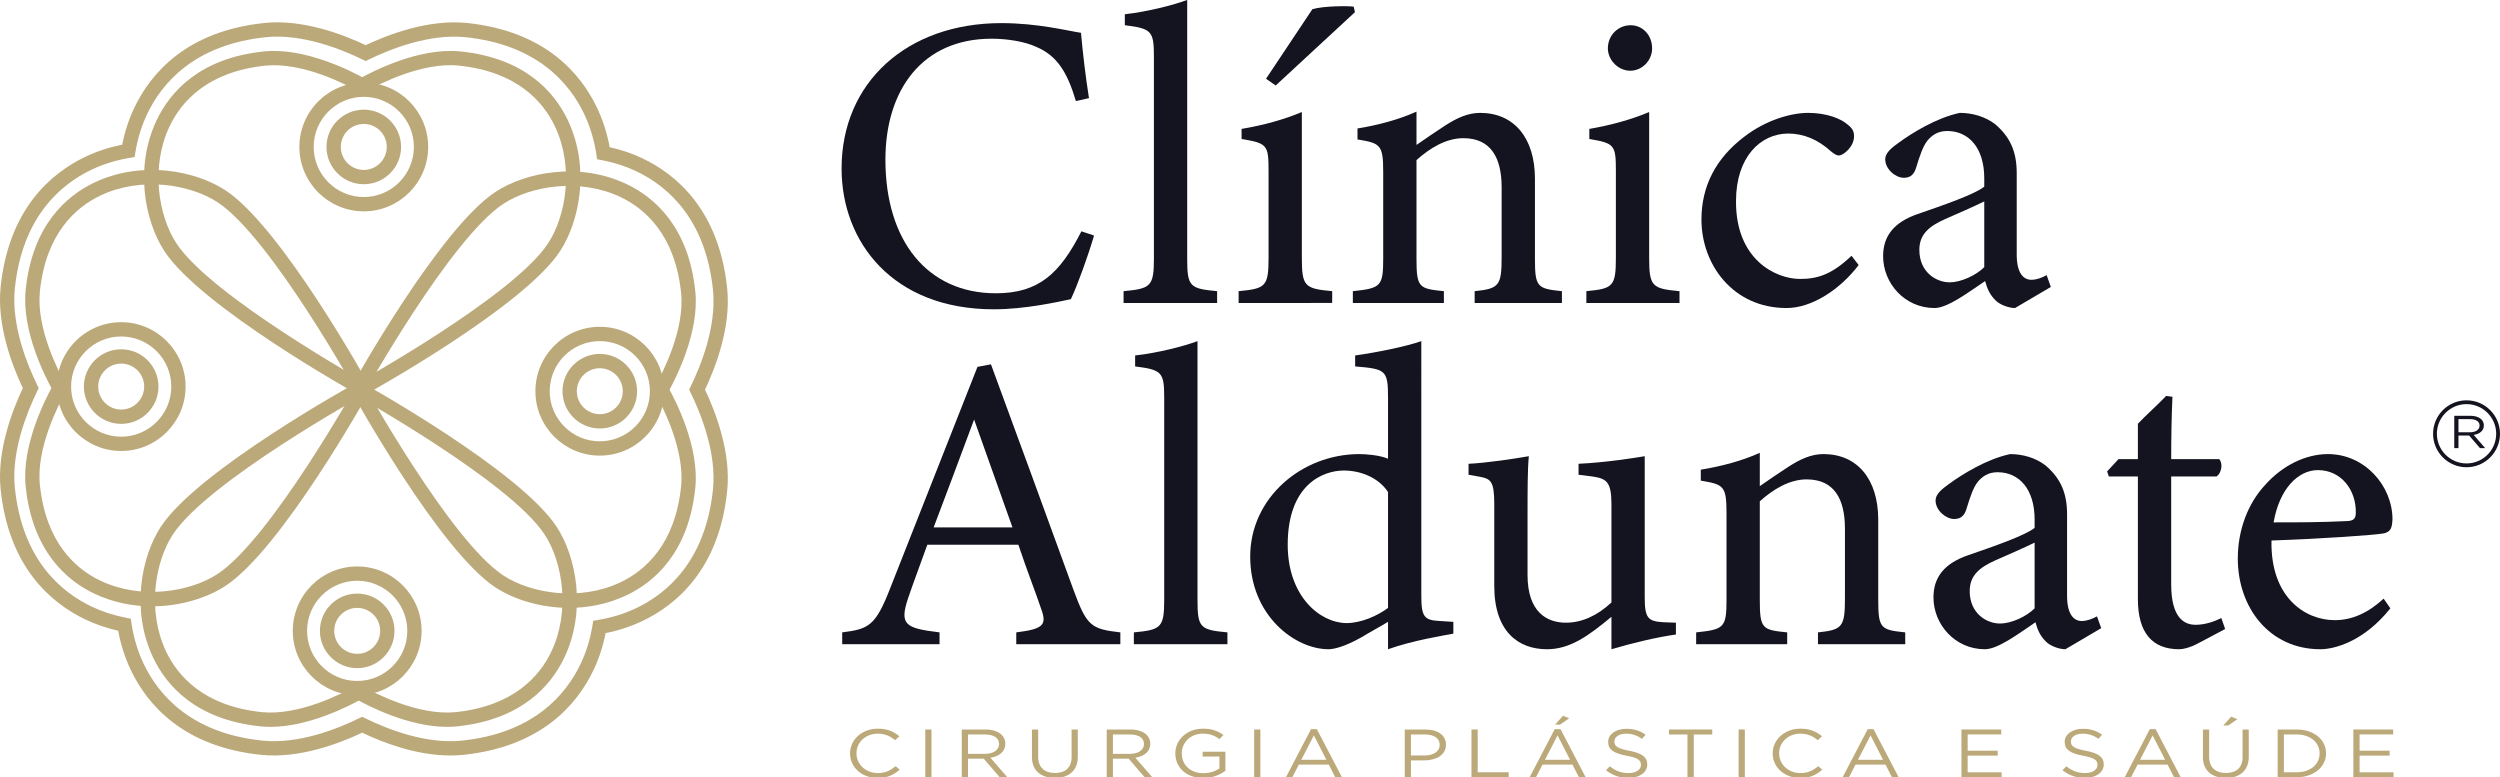
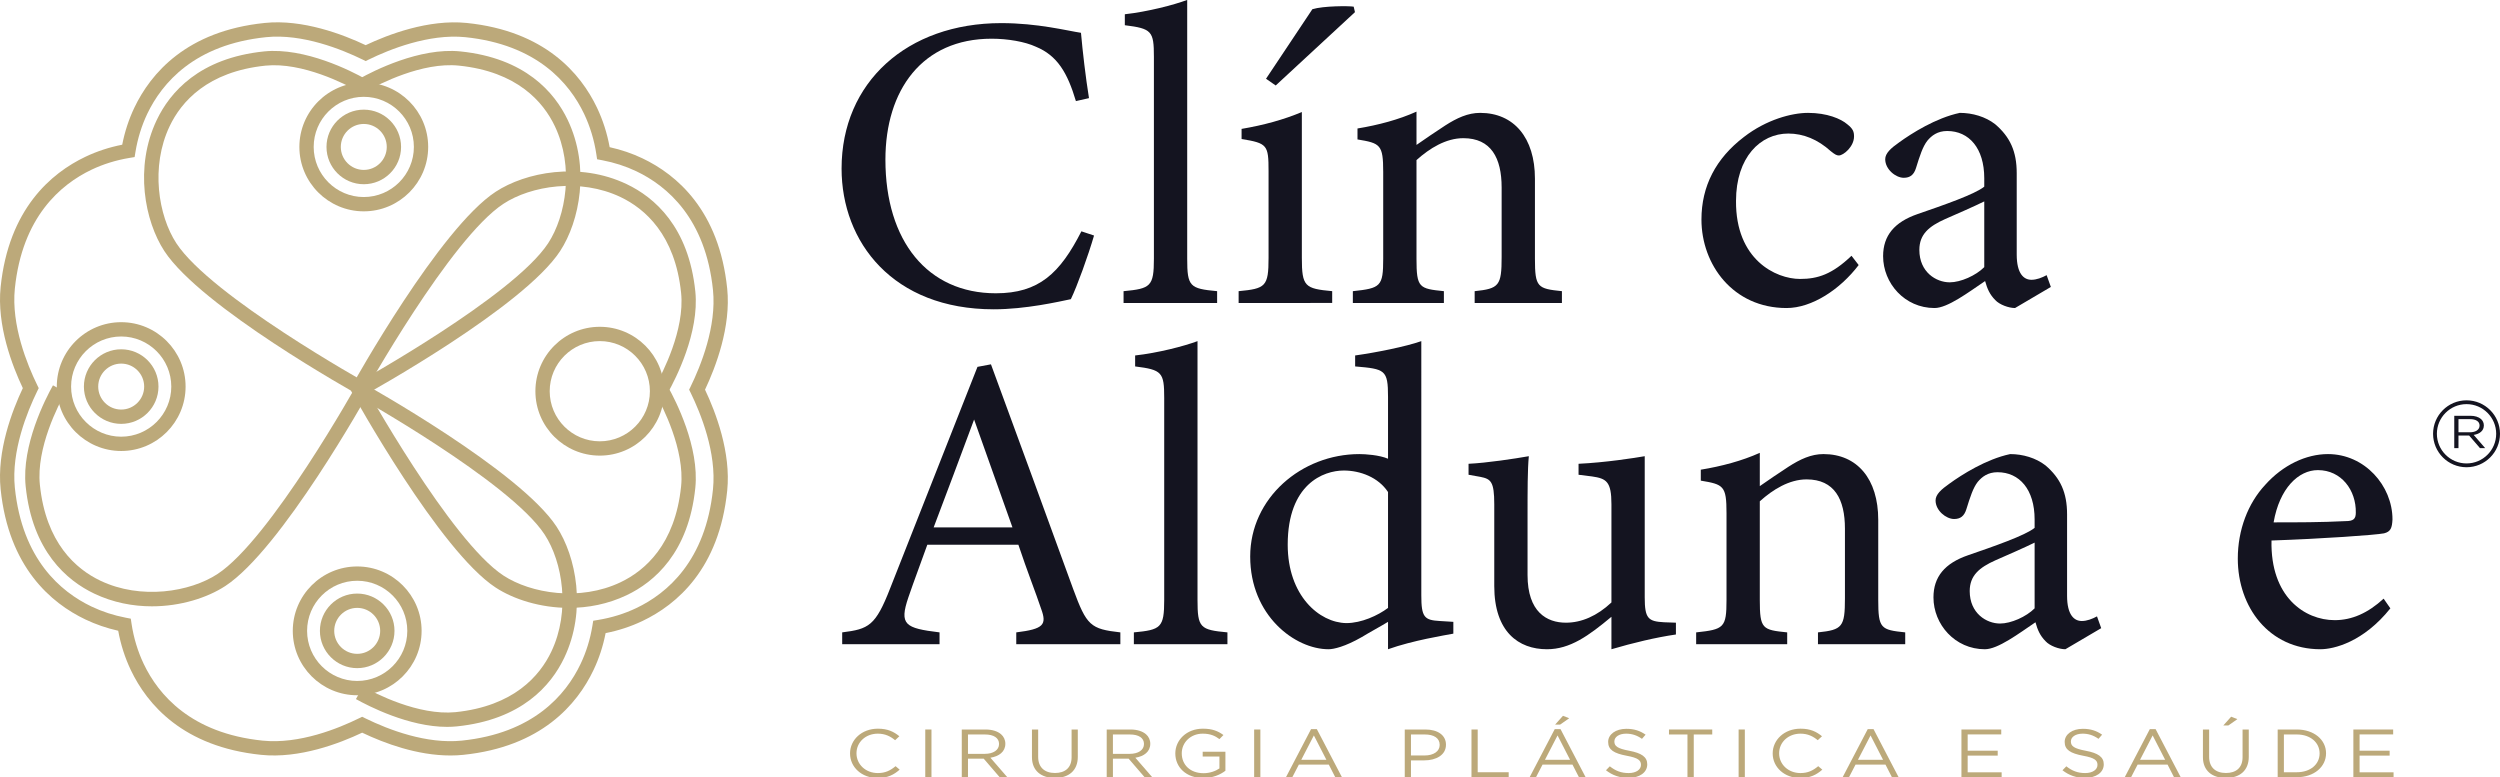
<svg xmlns="http://www.w3.org/2000/svg" version="1.1" id="Layer_1" x="0px" y="0px" width="554.129px" height="172.271px" viewBox="0 0 554.129 172.271" enable-background="new 0 0 554.129 172.271" xml:space="preserve">
  <path fill="#141420" d="M242.497,52.206c-1.31,4.486-3.737,11.212-5.14,14.107c-2.71,0.56-9.995,2.245-17.095,2.245  c-22.328,0-33.725-14.857-33.725-31.206c0-19.057,14.481-32.229,35.406-32.229c8.035,0,14.575,1.682,17.658,2.149  c0.373,4.205,1.026,9.809,1.775,14.479l-2.899,0.656c-1.867-6.261-4.108-10.091-8.874-12.052c-2.427-1.123-6.257-1.776-9.808-1.776  c-15.414,0-23.542,11.398-23.542,26.814c0,18.03,9.342,29.613,24.476,29.613c9.528,0,14.201-4.391,18.965-13.733L242.497,52.206z" />
  <path fill="#141420" d="M249.039,67.155v-2.616c5.979-0.561,6.726-1.029,6.726-7.194V12.597c0-5.7-0.465-6.26-6.445-7.006V3.16  c5.044-0.561,10.837-2.056,13.825-3.177V13.25v44.094c0,6.165,0.561,6.633,6.633,7.194v2.616H249.039z" />
  <path fill="#141420" d="M274.543,67.154v-2.616c5.979-0.561,6.635-1.028,6.635-7.379V37.913c0-5.79-0.282-6.165-5.979-7.1V28.57  c4.951-0.842,9.342-2.055,13.358-3.736v11.771v20.554c0,6.351,0.654,6.818,6.725,7.379v2.616H274.543z M280.615,17.456  l10.276-15.417c2.431-0.746,8.128-0.746,9.157-0.561l0.281,1.214l-17.566,16.256L280.615,17.456z" />
  <path fill="#141420" d="M326.861,67.155v-2.616c5.419-0.561,5.979-1.214,5.979-7.568V41.557c0-6.539-2.334-10.929-8.502-10.929  c-3.831,0-7.472,2.241-10.37,4.857v21.86c0,6.447,0.561,6.633,6.073,7.194v2.616h-20.18v-2.616c6.168-0.654,6.729-1.029,6.729-7.194  V38.101c0-6.074-0.657-6.353-5.701-7.195v-2.428c4.579-0.749,9.157-1.963,13.079-3.737v7.382c1.871-1.31,3.923-2.709,6.354-4.298  c2.616-1.682,5.044-2.805,7.753-2.805c7.474,0,12.146,5.514,12.146,14.574v17.751c0,6.354,0.561,6.633,5.98,7.194v2.616H326.861z" />
-   <path fill="#141420" d="M351.619,67.155v-2.617c5.887-0.56,6.543-1.028,6.543-7.379V37.912c0-5.79-0.282-6.165-5.887-7.099v-2.242  c4.859-0.842,9.249-2.056,13.265-3.737v11.772v20.553c0,6.351,0.654,6.819,6.726,7.379v2.617H351.619z M361.336,15.678  c-2.614,0-4.951-2.335-4.951-4.951c0-2.988,2.337-5.137,5.047-5.137c2.613,0,4.762,2.149,4.762,5.137  C366.194,13.343,364.045,15.678,361.336,15.678" />
  <path fill="#141420" d="M411.976,58.748c-4.112,5.416-10.37,9.528-15.977,9.528c-11.865,0-18.87-9.624-18.87-19.619  c0-7.381,3.175-13.546,9.435-18.311c4.951-3.83,10.556-5.326,14.2-5.326c4.205,0,7.286,1.31,8.689,2.524  c1.306,1.027,1.495,1.682,1.495,2.709c0,2.242-2.337,4.205-3.363,4.205c-0.467,0-0.841-0.187-1.777-0.936  c-2.895-2.616-6.072-3.922-9.435-3.922c-6.165,0-11.583,5.232-11.583,14.946c-0.095,12.986,8.782,17.283,14.2,17.283  c3.923,0,7.099-1.027,11.397-5.137L411.976,58.748z" />
  <path fill="#141420" d="M446.635,68.276c-1.402,0-3.459-0.747-4.39-1.775c-1.214-1.214-1.778-2.523-2.243-4.205  c-3.737,2.524-8.316,5.98-11.211,5.98c-6.632,0-11.398-5.512-11.398-11.491c0-4.58,2.524-7.568,7.661-9.342  c5.699-1.963,12.707-4.391,14.76-6.072v-1.87c0-6.632-3.362-10.463-8.221-10.463c-2.148,0-3.456,1.029-4.39,2.15  c-1.029,1.307-1.682,3.362-2.524,6.071c-0.465,1.496-1.306,2.15-2.709,2.15c-1.774,0-4.109-1.868-4.109-4.113  c0-1.306,1.214-2.427,3.084-3.734c2.709-1.963,8.128-5.419,13.45-6.542c2.803,0,5.7,0.842,7.85,2.523  c3.269,2.802,4.764,5.979,4.764,10.837v18.031c0,4.297,1.586,5.606,3.27,5.606c1.121,0,2.335-0.467,3.363-1.027l0.933,2.613  L446.635,68.276z M439.814,44.641c-2.053,1.025-6.539,2.988-8.688,3.923c-3.549,1.589-5.698,3.363-5.698,6.818  c0,4.951,3.738,7.196,6.726,7.196c2.431,0,5.793-1.496,7.66-3.366V44.641z" />
  <path fill="#141420" d="M225.256,142.784v-2.616c6.072-0.746,6.818-1.682,5.511-5.23c-1.213-3.644-3.084-8.316-5.043-14.203h-20.182  c-1.493,4.205-2.896,7.85-4.202,11.68c-2.056,6.071-0.749,6.818,6.911,7.753v2.616h-21.578v-2.616  c5.885-0.746,7.379-1.4,10.648-9.809l19.339-49.046l2.988-0.56c5.887,15.973,12.333,33.632,18.219,49.792  c2.988,8.128,3.83,8.877,10.463,9.623v2.616H225.256z M215.911,92.989c-2.987,8.035-6.164,16.537-8.967,23.916h17.47L215.911,92.989  z" />
  <path fill="#141420" d="M251.323,142.784v-2.616c5.979-0.561,6.726-1.028,6.726-7.193V88.226c0-5.699-0.465-6.259-6.445-7.006v-2.43  c5.045-0.561,10.838-2.057,13.826-3.177V88.88v44.094c0,6.165,0.56,6.632,6.632,7.193v2.616H251.323z" />
  <path fill="#141420" d="M322.137,140.449c-1.961,0.372-8.968,1.493-14.479,3.456v-6.073c-1.682,1.029-4.112,2.335-5.794,3.364  c-3.736,2.148-6.258,2.709-7.378,2.709c-7.474,0-17.377-7.475-17.377-20.554c0-12.985,11.395-22.702,24.195-22.702  c1.307,0,4.391,0.189,6.354,1.028V87.945c0-5.979-0.654-6.165-7.289-6.726v-2.43c4.672-0.653,11.212-1.96,14.667-3.176V87.01v44.937  c0,4.858,0.656,5.511,4.112,5.7l2.989,0.185V140.449z M307.658,109.059c-2.149-3.271-6.168-4.766-9.81-4.766  c-4.486,0-12.425,2.992-12.425,16.442c0,11.304,7.006,17.284,12.986,17.377c3.362,0,7.007-1.682,9.249-3.363V109.059z" />
  <path fill="#141420" d="M371.47,140.635c-4.484,0.653-9.53,1.867-14.293,3.27v-7.193c-5.047,4.204-9.156,7.193-14.296,7.193  c-6.258,0-11.676-3.831-11.676-14.014v-18.123c0-5.044-0.749-5.605-3.084-6.072l-2.616-0.467v-2.431  c4.019-0.186,10.184-1.121,13.361-1.682c-0.283,2.992-0.283,7.475-0.283,13.64v12.707c0,8.221,4.298,10.556,8.503,10.556  c3.455,0,6.914-1.496,10.091-4.484v-21.767c0-5.044-1.121-5.7-4.298-6.165l-2.991-0.374v-2.431  c5.979-0.279,12.519-1.307,14.668-1.682v31.298c0,4.672,0.749,5.325,4.297,5.512l2.617,0.093V140.635z" />
  <path fill="#141420" d="M402.955,142.784v-2.616c5.419-0.561,5.979-1.214,5.979-7.568v-15.413c0-6.54-2.334-10.93-8.502-10.93  c-3.831,0-7.472,2.242-10.37,4.858v21.86c0,6.447,0.561,6.632,6.073,7.193v2.616h-20.18v-2.616c6.168-0.654,6.729-1.028,6.729-7.193  V113.73c0-6.074-0.657-6.353-5.701-7.195v-2.428c4.579-0.749,9.157-1.963,13.079-3.737v7.381c1.871-1.309,3.923-2.709,6.354-4.297  c2.616-1.682,5.044-2.806,7.753-2.806c7.474,0,12.146,5.515,12.146,14.575v17.751c0,6.354,0.561,6.632,5.98,7.193v2.616H402.955z" />
  <path fill="#141420" d="M457.796,143.905c-1.402,0-3.458-0.746-4.39-1.775c-1.214-1.214-1.778-2.523-2.243-4.204  c-3.736,2.523-8.316,5.979-11.21,5.979c-6.633,0-11.398-5.512-11.398-11.49c0-4.58,2.524-7.568,7.66-9.342  c5.7-1.963,12.707-4.391,14.76-6.073v-1.87c0-6.631-3.362-10.462-8.221-10.462c-2.148,0-3.455,1.028-4.39,2.149  c-1.028,1.307-1.681,3.362-2.524,6.072c-0.465,1.495-1.306,2.149-2.709,2.149c-1.774,0-4.109-1.868-4.109-4.112  c0-1.306,1.214-2.427,3.084-3.734c2.709-1.963,8.128-5.419,13.451-6.543c2.802,0,5.7,0.843,7.849,2.523  c3.269,2.803,4.765,5.98,4.765,10.838v18.03c0,4.297,1.585,5.607,3.27,5.607c1.121,0,2.335-0.468,3.362-1.028l0.933,2.614  L457.796,143.905z M450.976,120.27c-2.053,1.025-6.539,2.988-8.688,3.924c-3.548,1.588-5.698,3.362-5.698,6.818  c0,4.951,3.738,7.195,6.726,7.195c2.431,0,5.793-1.495,7.66-3.365V120.27z" />
-   <path fill="#141420" d="M487.038,142.691c-1.588,0.84-3.081,1.214-4.016,1.214c-5.979,0-9.156-3.645-9.156-11.116v-27.186h-6.446  l-0.372-1.121l2.521-2.709h4.297v-7.849c1.775-1.867,4.484-4.297,6.261-6.165l1.4,0.186c-0.186,3.923-0.279,9.342-0.279,13.828  h10.648c0.842,0.933,0.561,2.988-0.56,3.83h-10.088v23.916c0,7.568,2.988,8.967,5.419,8.967c2.241,0,4.391-0.839,5.697-1.495  l0.842,2.43L487.038,142.691z" />
  <path fill="#141420" d="M529.829,134.843c-5.978,7.474-12.518,9.062-15.508,9.062c-11.399,0-18.31-9.342-18.31-20.086  c0-6.353,2.242-12.236,6.072-16.348c3.923-4.391,9.061-6.822,13.918-6.822c8.128,0,14.296,7.008,14.296,14.482  c-0.096,1.87-0.375,2.71-1.87,3.084c-1.867,0.372-13.825,1.214-24.944,1.589c-0.279,12.518,7.381,17.655,14.014,17.655  c3.83,0,7.381-1.589,10.837-4.766L529.829,134.843z M513.76,104.201c-4.298,0-8.5,4.016-9.811,11.583c5.233,0,10.463,0,15.978-0.278  c1.682,0,2.242-0.468,2.242-1.87C522.262,108.684,518.992,104.201,513.76,104.201" />
  <path fill="#141420" d="M543.991,92.156h3.563c1.018,0,1.834,0.266,2.354,0.718c0.404,0.348,0.64,0.85,0.64,1.415v0.02  c0,1.189-0.947,1.886-2.249,2.091l2.545,2.932h-1.148l-2.403-2.788h-2.368v2.788h-0.934V92.156z M547.471,95.816  c1.243,0,2.131-0.554,2.131-1.477v-0.02c0-0.881-0.78-1.414-2.118-1.414h-2.558v2.911H547.471z" />
  <path fill="#141420" d="M546.711,103.566c-4.09,0-7.417-3.328-7.417-7.418s3.327-7.417,7.417-7.417c4.091,0,7.418,3.327,7.418,7.417  S550.802,103.566,546.711,103.566 M546.711,89.577c-3.623,0-6.572,2.948-6.572,6.572s2.949,6.573,6.572,6.573  c3.624,0,6.573-2.949,6.573-6.573S550.335,89.577,546.711,89.577" />
  <path fill="#BCA97A" d="M188.414,167.014v-0.03c0-2.991,2.579-5.47,6.171-5.47c2.213,0,3.538,0.68,4.759,1.677l-0.942,0.877  c-1.028-0.846-2.178-1.45-3.836-1.45c-2.701,0-4.724,1.903-4.724,4.336v0.03c0,2.448,2.04,4.366,4.724,4.366  c1.674,0,2.773-0.559,3.941-1.525l0.906,0.77c-1.272,1.118-2.667,1.857-4.881,1.857  C191.011,172.452,188.414,170.051,188.414,167.014" />
  <rect x="205.087" y="161.695" fill="#BCA97A" width="1.376" height="10.576" />
  <path fill="#BCA97A" d="M213.178,161.695h5.246c1.5,0,2.703,0.393,3.47,1.058c0.593,0.514,0.942,1.254,0.942,2.085v0.029  c0,1.754-1.395,2.782-3.312,3.083l3.748,4.322h-1.692l-3.539-4.11h-3.486v4.11h-1.377V161.695z M218.303,167.09  c1.831,0,3.138-0.816,3.138-2.176v-0.031c0-1.299-1.151-2.085-3.12-2.085h-3.766v4.292H218.303z" />
  <path fill="#BCA97A" d="M228.735,167.845v-6.149h1.377v6.073c0,2.282,1.394,3.566,3.73,3.566c2.249,0,3.678-1.177,3.678-3.49v-6.149  h1.377v6.058c0,3.082-2.039,4.685-5.09,4.685C230.792,172.439,228.735,170.836,228.735,167.845" />
  <path fill="#BCA97A" d="M245.303,161.695h5.248c1.498,0,2.701,0.393,3.468,1.058c0.593,0.514,0.942,1.254,0.942,2.085v0.029  c0,1.754-1.395,2.782-3.312,3.083l3.748,4.322h-1.692l-3.539-4.11h-3.486v4.11h-1.377V161.695z M250.428,167.09  c1.831,0,3.138-0.816,3.138-2.176v-0.031c0-1.299-1.15-2.085-3.119-2.085h-3.767v4.292H250.428z" />
  <path fill="#BCA97A" d="M260.511,167.014v-0.03c0-2.901,2.457-5.47,6.118-5.47c2.057,0,3.329,0.514,4.55,1.405l-0.889,0.907  c-0.942-0.71-1.987-1.208-3.713-1.208c-2.703,0-4.637,1.979-4.637,4.336v0.03c0,2.523,1.866,4.397,4.829,4.397  c1.394,0,2.684-0.469,3.521-1.058v-2.629h-3.713v-1.073h5.038v4.215c-1.133,0.877-2.841,1.616-4.899,1.616  C262.881,172.452,260.511,170.036,260.511,167.014" />
  <rect x="277.986" y="161.695" fill="#BCA97A" width="1.377" height="10.576" />
  <path fill="#BCA97A" d="M290.594,161.62h1.29l5.56,10.652h-1.482l-1.43-2.795h-6.642l-1.446,2.795h-1.411L290.594,161.62z   M293.993,168.404l-2.771-5.394l-2.79,5.394H293.993z" />
  <path fill="#BCA97A" d="M311.366,161.695h4.568c2.755,0,4.567,1.27,4.567,3.355v0.029c0,2.281-2.196,3.46-4.794,3.46h-2.963v3.732  h-1.378V161.695z M315.759,167.453c2.021,0,3.348-0.937,3.348-2.327v-0.03c0-1.511-1.308-2.297-3.278-2.297h-3.085v4.654H315.759z" />
  <polygon fill="#BCA97A" points="326.157,161.696 327.534,161.696 327.534,171.169 334.402,171.169 334.402,172.271 326.157,172.271   " />
  <path fill="#BCA97A" d="M344.606,161.62h1.289l5.562,10.652h-1.482l-1.43-2.795h-6.642l-1.446,2.795h-1.412L344.606,161.62z   M348.005,168.404l-2.771-5.393l-2.789,5.393H348.005z M346.436,158.658l1.378,0.545l-2.006,1.405h-1.115L346.436,158.658z" />
  <path fill="#BCA97A" d="M355.963,170.731l0.854-0.877c1.273,0.998,2.493,1.496,4.183,1.496c1.639,0,2.72-0.755,2.72-1.798v-0.03  c0-0.982-0.61-1.541-3.173-2.009c-2.806-0.529-4.097-1.315-4.097-3.053v-0.03c0-1.661,1.692-2.886,4.01-2.886  c1.778,0,3.051,0.439,4.289,1.299l-0.803,0.922c-1.132-0.8-2.265-1.147-3.52-1.147c-1.587,0-2.598,0.755-2.598,1.707v0.031  c0,0.996,0.628,1.556,3.313,2.054c2.718,0.513,3.973,1.375,3.973,2.991v0.031c0,1.813-1.742,2.991-4.167,2.991  C359.014,172.423,357.427,171.865,355.963,170.731" />
  <polygon fill="#BCA97A" points="374.029,162.798 369.932,162.798 369.932,161.695 379.52,161.695 379.52,162.798 375.424,162.798   375.424,172.272 374.029,172.272 " />
  <rect x="385.367" y="161.695" fill="#BCA97A" width="1.377" height="10.576" />
  <path fill="#BCA97A" d="M392.919,167.014v-0.03c0-2.991,2.58-5.47,6.171-5.47c2.214,0,3.539,0.68,4.759,1.677l-0.941,0.877  c-1.029-0.846-2.179-1.45-3.836-1.45c-2.701,0-4.724,1.903-4.724,4.336v0.03c0,2.448,2.04,4.366,4.724,4.366  c1.673,0,2.773-0.559,3.941-1.525l0.906,0.77c-1.272,1.118-2.668,1.857-4.882,1.857  C395.516,172.452,392.919,170.051,392.919,167.014" />
  <path fill="#BCA97A" d="M413.983,161.62h1.291l5.56,10.652h-1.482l-1.43-2.795h-6.642l-1.446,2.795h-1.412L413.983,161.62z   M417.382,168.404l-2.771-5.394l-2.79,5.394H417.382z" />
  <polygon fill="#BCA97A" points="434.757,161.696 443.579,161.696 443.579,162.783 436.136,162.783 436.136,166.394 442.794,166.394   442.794,167.482 436.136,167.482 436.136,171.184 443.666,171.184 443.666,172.271 434.757,172.271 " />
  <path fill="#BCA97A" d="M457.151,170.731l0.854-0.877c1.273,0.998,2.494,1.496,4.183,1.496c1.64,0,2.721-0.755,2.721-1.798v-0.03  c0-0.982-0.611-1.541-3.174-2.009c-2.806-0.529-4.096-1.315-4.096-3.053v-0.03c0-1.661,1.691-2.886,4.009-2.886  c1.778,0,3.051,0.439,4.289,1.299l-0.803,0.922c-1.131-0.8-2.265-1.147-3.52-1.147c-1.587,0-2.598,0.755-2.598,1.707v0.031  c0,0.996,0.628,1.556,3.313,2.054c2.718,0.513,3.973,1.375,3.973,2.991v0.031c0,1.813-1.742,2.991-4.166,2.991  C460.202,172.423,458.615,171.865,457.151,170.731" />
  <path fill="#BCA97A" d="M476.508,161.62h1.29l5.561,10.652h-1.482l-1.43-2.795h-6.642l-1.446,2.795h-1.412L476.508,161.62z   M479.907,168.404l-2.771-5.394l-2.79,5.394H479.907z" />
  <path fill="#BCA97A" d="M488.282,167.845v-6.149h1.377v6.073c0,2.282,1.395,3.566,3.731,3.566c2.249,0,3.678-1.177,3.678-3.49  v-6.149h1.376v6.058c0,3.082-2.038,4.685-5.089,4.685C490.339,172.439,488.282,170.836,488.282,167.845 M494.54,158.856l1.377,0.543  l-2.004,1.405h-1.116L494.54,158.856z" />
  <path fill="#BCA97A" d="M504.851,161.695h4.235c3.836,0,6.486,2.282,6.486,5.259v0.029c0,2.977-2.65,5.289-6.486,5.289h-4.235  V161.695z M509.086,171.169c3.087,0,5.057-1.813,5.057-4.155v-0.031c0-2.341-1.97-4.185-5.057-4.185h-2.857v8.371H509.086z" />
  <polygon fill="#BCA97A" points="521.628,161.696 530.449,161.696 530.449,162.783 523.005,162.783 523.005,166.394 529.666,166.394   529.666,167.482 523.005,167.482 523.005,171.184 530.536,171.184 530.536,172.271 521.628,172.271 " />
  <path fill="#BCA97A" d="M80.46,87.759l-1.529-2.774c0.346-0.193,34.891-19.33,42.568-31.072c3.982-6.088,5.766-16.957,1.48-25.952  c-2.567-5.388-8.339-12.086-21.261-13.414c-8.151-0.846-17.691,4.1-20.428,5.633l-1.548-2.769c2.945-1.647,13.25-6.936,22.298-6.016  c14.387,1.476,20.883,9.082,23.8,15.201c5.014,10.518,2.641,22.434-1.685,29.052C116.046,68.049,81.909,86.96,80.46,87.759" />
  <path fill="#BCA97A" d="M79.862,87.759C78.425,86.96,44.54,68.046,36.43,55.648c-4.326-6.618-6.698-18.534-1.687-29.052  c2.916-6.119,9.413-13.725,23.803-15.201c9.076-0.923,19.418,4.4,22.369,6.056l-1.554,2.762c-2.744-1.538-12.3-6.477-20.493-5.666  c-12.922,1.328-18.694,8.026-21.261,13.414c-4.289,8.995-2.502,19.864,1.48,25.952c7.679,11.745,41.97,30.879,42.317,31.072  L79.862,87.759z" />
  <path fill="#BCA97A" d="M80.633,46.844c-7.872,0-14.275-6.404-14.275-14.276c0-7.874,6.403-14.278,14.275-14.278  c7.871,0,14.274,6.404,14.274,14.278C94.908,40.44,88.504,46.844,80.633,46.844 M80.633,21.461c-6.122,0-11.104,4.982-11.104,11.107  c0,6.122,4.982,11.105,11.104,11.105c6.122,0,11.104-4.983,11.104-11.105C91.737,26.443,86.755,21.461,80.633,21.461" />
  <path fill="#BCA97A" d="M80.633,40.833c-4.559,0-8.265-3.706-8.265-8.264s3.706-8.265,8.265-8.265c4.558,0,8.265,3.707,8.265,8.265  S85.191,40.833,80.633,40.833 M80.633,27.475c-2.809,0-5.094,2.285-5.094,5.094c0,2.808,2.285,5.094,5.094,5.094  c2.809,0,5.094-2.286,5.094-5.094C85.728,29.76,83.442,27.475,80.633,27.475" />
  <path fill="#BCA97A" d="M126.133,134.737c-6.369,0-12.28-1.898-16.266-4.503c-12.401-8.109-31.312-42.249-32.111-43.698l2.774-1.529  c0.193,0.346,19.33,34.894,31.072,42.571c6.088,3.978,16.953,5.768,25.948,1.479c5.386-2.566,12.09-8.339,13.418-21.26  c0.833-8.123-4.1-17.691-5.633-20.431l2.769-1.549c1.647,2.945,6.945,13.257,6.016,22.302c-1.477,14.389-9.086,20.887-15.207,23.804  C134.733,133.913,130.333,134.737,126.133,134.737" />
  <path fill="#BCA97A" d="M80.531,87.483l-2.774-1.542c0.798-1.437,19.712-35.325,32.111-43.435  c6.611-4.323,18.523-6.701,29.046-1.688c6.121,2.917,13.729,9.414,15.207,23.804c0.931,9.082-4.401,19.415-6.057,22.369  l-2.765-1.555c1.542-2.743,6.505-12.336,5.67-20.492c-1.329-12.922-8.033-18.694-13.418-21.262  c-8.996-4.282-19.861-2.502-25.949,1.481C99.853,52.845,80.723,87.136,80.531,87.483" />
  <path fill="#BCA97A" d="M132.946,100.988c-7.871,0-14.274-6.404-14.274-14.276c0-7.875,6.403-14.278,14.274-14.278  c7.872,0,14.275,6.403,14.275,14.278C147.221,94.584,140.818,100.988,132.946,100.988 M132.946,75.605  c-6.121,0-11.104,4.982-11.104,11.107c0,6.123,4.983,11.105,11.104,11.105c6.122,0,11.104-4.982,11.104-11.105  C144.05,80.587,139.068,75.605,132.946,75.605" />
-   <path fill="#BCA97A" d="M132.946,94.977c-4.558,0-8.265-3.707-8.265-8.264c0-4.559,3.707-8.265,8.265-8.265  c4.559,0,8.265,3.706,8.265,8.265C141.211,91.27,137.505,94.977,132.946,94.977 M132.946,81.619c-2.809,0-5.094,2.285-5.094,5.094  c0,2.808,2.285,5.094,5.094,5.094c2.809,0,5.094-2.286,5.094-5.094C138.04,83.903,135.755,81.619,132.946,81.619" />
-   <path fill="#BCA97A" d="M59.942,161.113c-0.73,0-1.458-0.034-2.177-0.108c-14.389-1.477-20.886-9.085-23.803-15.207  c-5.01-10.519-2.638-22.432,1.688-29.046c8.109-12.402,42.249-31.312,43.698-32.111l1.53,2.775  c-0.347,0.191-34.895,19.328-42.572,31.07c-3.978,6.085-5.765,16.954-1.479,25.949c2.566,5.385,8.339,12.089,21.261,13.417  c8.177,0.803,17.69-4.099,20.43-5.632l1.548,2.768C77.354,156.502,68.402,161.113,59.942,161.113" />
  <path fill="#BCA97A" d="M99.083,161.113c-8.494,0-17.471-4.639-20.189-6.162l1.554-2.765c2.746,1.539,12.327,6.459,20.492,5.666  c12.922-1.328,18.695-8.032,21.261-13.417c4.286-8.995,2.499-19.864-1.479-25.949c-7.68-11.745-41.971-30.879-42.318-31.07  l1.542-2.775c1.437,0.799,35.323,19.712,43.432,32.111c4.326,6.614,6.698,18.527,1.688,29.046  c-2.917,6.122-9.414,13.73-23.803,15.207C100.544,161.079,99.813,161.113,99.083,161.113" />
  <path fill="#BCA97A" d="M79.174,154.106c-7.874,0-14.278-6.404-14.278-14.276c0-7.871,6.404-14.275,14.278-14.275  c7.872,0,14.275,6.404,14.275,14.275C93.45,147.702,87.046,154.106,79.174,154.106 M79.174,128.726  c-6.125,0-11.107,4.982-11.107,11.104c0,6.123,4.982,11.105,11.107,11.105c6.122,0,11.104-4.982,11.104-11.105  C90.278,133.708,85.296,128.726,79.174,128.726" />
  <path fill="#BCA97A" d="M79.174,148.095c-4.558,0-8.265-3.707-8.265-8.264c0-4.559,3.707-8.265,8.265-8.265  c4.559,0,8.265,3.706,8.265,8.265C87.439,144.388,83.733,148.095,79.174,148.095 M79.174,134.737c-2.809,0-5.094,2.285-5.094,5.094  c0,2.808,2.285,5.094,5.094,5.094c2.809,0,5.094-2.286,5.094-5.094C84.269,137.021,81.983,134.737,79.174,134.737" />
-   <path fill="#BCA97A" d="M79.277,87.39c-0.192-0.347-19.329-34.895-31.071-42.568c-6.084-3.982-16.95-5.766-25.952-1.48  c-5.388,2.567-12.085,8.339-13.414,21.261c-0.831,8.119,4.099,17.687,5.632,20.428l-2.768,1.548  c-1.648-2.945-6.946-13.256-6.017-22.298c1.478-14.39,9.082-20.886,15.201-23.803c10.519-5.011,22.432-2.642,29.052,1.687  c12.401,8.107,31.313,42.246,32.111,43.696L79.277,87.39z" />
  <path fill="#BCA97A" d="M33.674,134.393c-4.202,0-8.603-0.824-12.786-2.818c-6.119-2.917-13.724-9.413-15.201-23.8  c-0.932-9.076,4.4-19.415,6.053-22.366l2.769,1.547c-1.542,2.75-6.506,12.347-5.67,20.497c1.329,12.921,8.026,18.694,13.414,21.26  c8.996,4.284,19.861,2.506,25.952-1.479c11.746-7.68,30.879-41.971,31.072-42.318l2.774,1.542  c-0.799,1.437-19.713,35.323-32.111,43.432C45.952,132.495,40.041,134.393,33.674,134.393" />
  <path fill="#BCA97A" d="M26.862,99.962c-7.872,0-14.275-6.403-14.275-14.275s6.403-14.275,14.275-14.275  c7.871,0,14.274,6.403,14.274,14.275S34.733,99.962,26.862,99.962 M26.862,74.583c-6.122,0-11.104,4.981-11.104,11.104  c0,6.122,4.982,11.104,11.104,11.104c6.121,0,11.104-4.982,11.104-11.104C37.966,79.564,32.983,74.583,26.862,74.583" />
  <path fill="#BCA97A" d="M26.862,93.951c-4.559,0-8.265-3.706-8.265-8.264s3.706-8.265,8.265-8.265c4.558,0,8.265,3.707,8.265,8.265  S31.42,93.951,26.862,93.951 M26.862,80.593c-2.809,0-5.094,2.285-5.094,5.094c0,2.808,2.285,5.094,5.094,5.094  c2.809,0,5.094-2.286,5.094-5.094C31.956,82.878,29.671,80.593,26.862,80.593" />
  <path fill="#BCA97A" d="M99.844,167.455c-7.33,0-14.572-2.672-19.57-5.057c-4.97,2.36-13.91,5.797-22.397,4.914  c-17.313-1.777-25.262-11.197-28.878-18.786c-1.304-2.741-2.243-5.67-2.797-8.719c-2.542-0.571-4.986-1.41-7.274-2.503  c-7.592-3.617-17.012-11.566-18.79-28.881c-0.867-8.463,2.561-17.406,4.921-22.395c-2.363-4.979-5.791-13.913-4.921-22.394  c1.778-17.316,11.198-25.265,18.787-28.881c2.555-1.217,5.295-2.115,8.165-2.679c0.564-2.883,1.465-5.636,2.689-8.206  c3.619-7.587,11.565-17.003,28.878-18.78c8.429-0.886,17.406,2.557,22.394,4.923c4.983-2.36,13.916-5.778,22.398-4.923  c17.312,1.777,25.262,11.193,28.878,18.783c1.306,2.747,2.248,5.686,2.805,8.748c2.568,0.566,5.01,1.399,7.278,2.481  c7.583,3.61,17,11.549,18.777,28.875c0.87,8.459-2.558,17.406-4.918,22.394c2.363,4.982,5.791,13.922,4.918,22.398  c-1.777,17.325-11.197,25.267-18.787,28.877c-2.552,1.217-5.295,2.122-8.166,2.685c-0.56,2.88-1.461,5.633-2.688,8.2  c-3.613,7.586-11.559,17.006-28.877,18.783C101.739,167.408,100.795,167.455,99.844,167.455 M80.274,158.872l0.7,0.344  c5.264,2.585,13.613,5.737,21.372,4.944c15.852-1.628,23.073-10.141,26.339-16.996c1.251-2.623,2.134-5.466,2.62-8.451l0.183-1.124  l1.121-0.186c2.981-0.492,5.815-1.375,8.429-2.62c6.855-3.264,15.368-10.481,16.997-26.339c0.833-8.103-2.744-16.873-4.948-21.379  l-0.341-0.696l0.341-0.697c2.204-4.512,5.778-13.287,4.948-21.375c-1.629-15.858-10.139-23.072-16.991-26.336  c-2.338-1.115-4.893-1.939-7.59-2.449l-1.106-0.208l-0.167-1.115c-0.473-3.152-1.39-6.166-2.716-8.956  c-3.269-6.852-10.491-15.364-26.338-16.993c-8.101-0.808-16.874,2.749-21.379,4.954l-0.697,0.341l-0.697-0.341  c-4.515-2.208-13.309-5.784-21.375-4.954c-15.845,1.629-23.069,10.138-26.34,16.99c-1.247,2.626-2.13,5.475-2.619,8.463  l-0.183,1.121L28.713,35c-2.979,0.493-5.815,1.372-8.425,2.614C13.432,40.883,4.92,48.107,3.291,63.956  c-0.83,8.106,2.747,16.873,4.951,21.376l0.341,0.696l-0.341,0.698c-2.204,4.51-5.779,13.287-4.951,21.375  c1.629,15.851,10.144,23.072,17,26.342c2.372,1.13,4.926,1.963,7.598,2.474l1.103,0.214l0.164,1.108  c0.471,3.137,1.381,6.141,2.703,8.925c3.27,6.855,10.495,15.368,26.34,16.996c8.159,0.84,16.888-2.743,21.375-4.948L80.274,158.872z  " />
</svg>